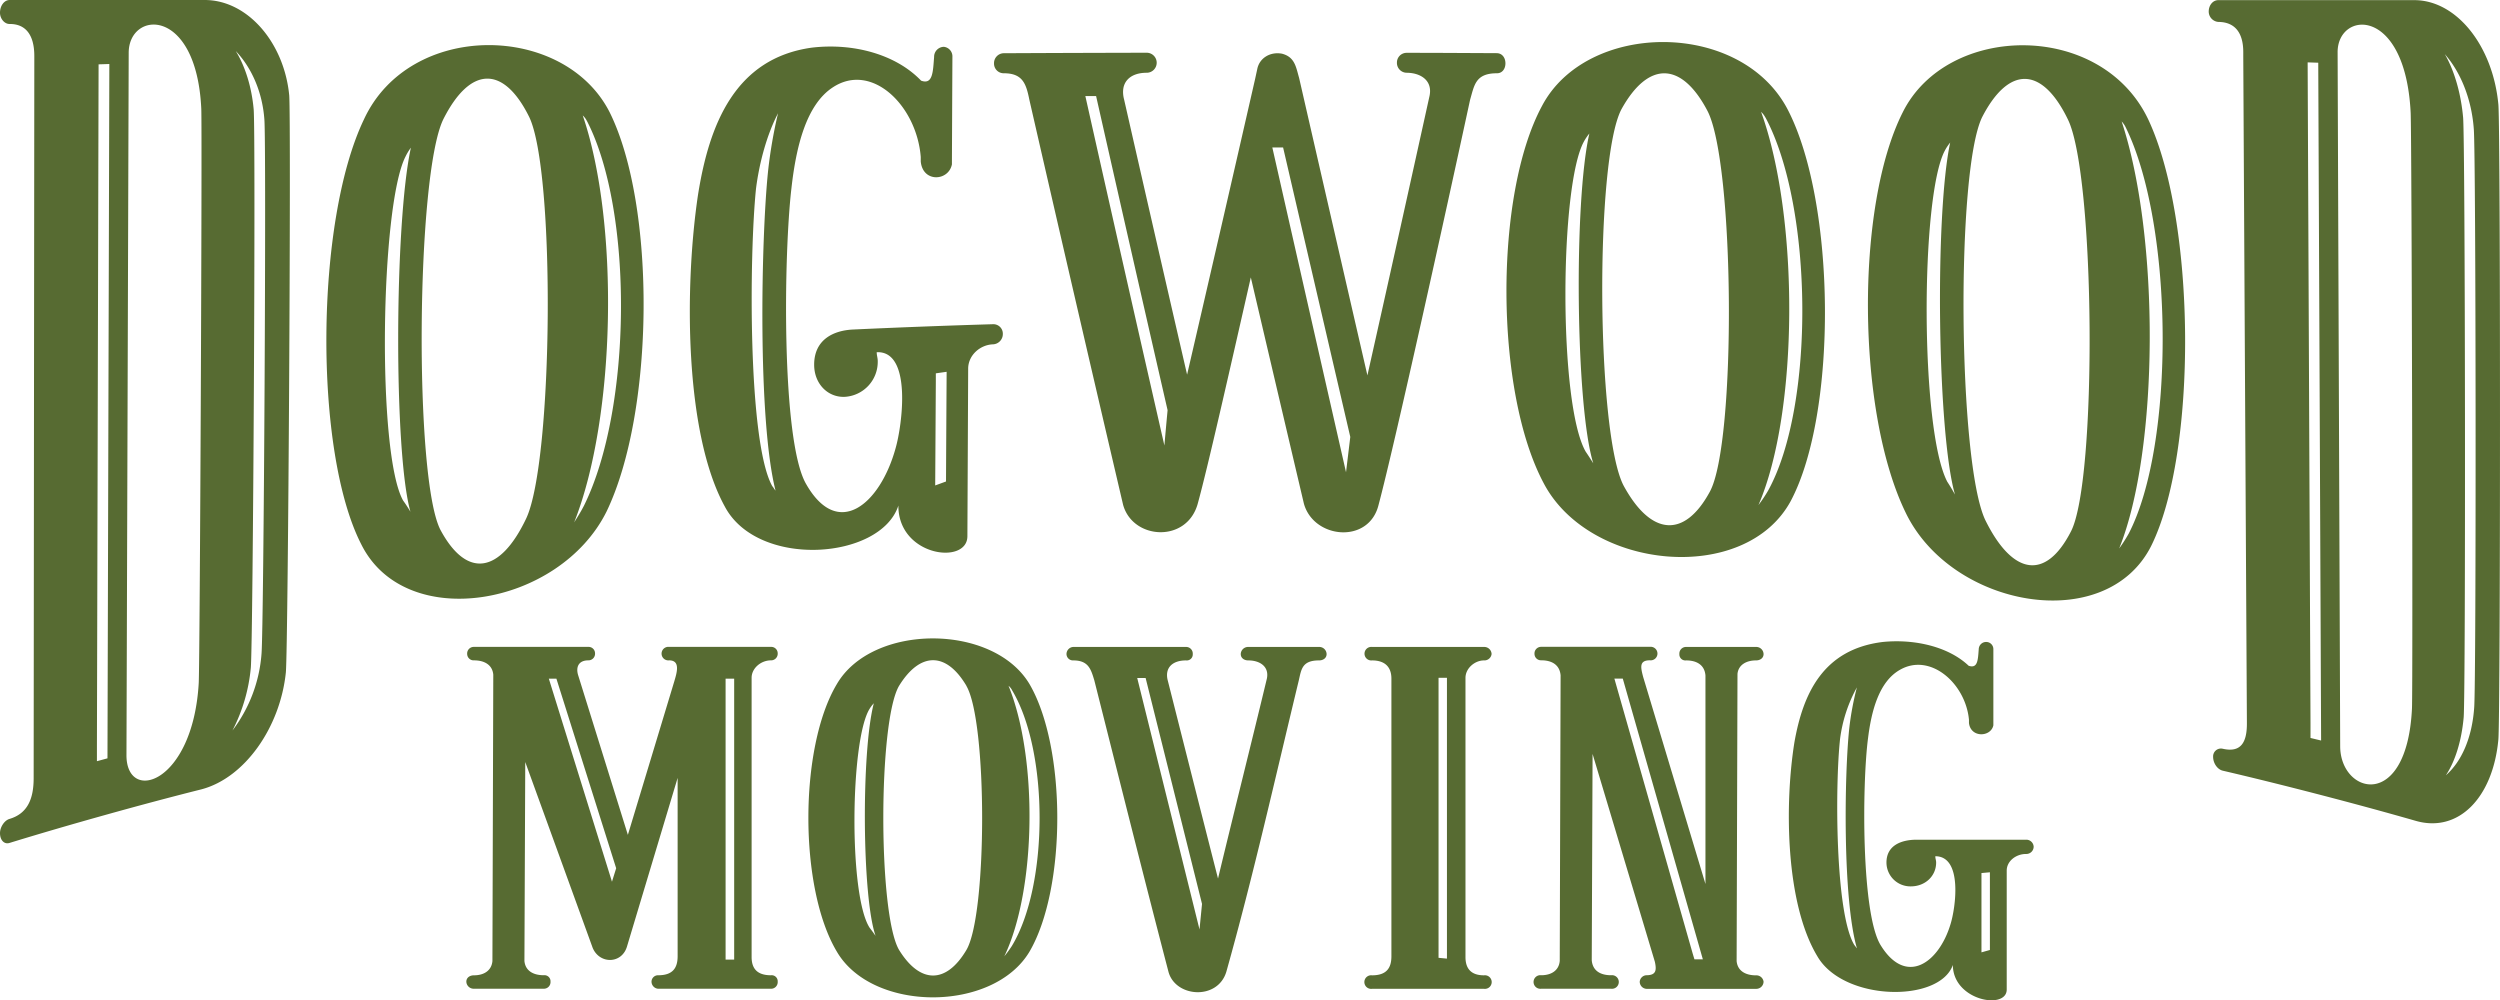
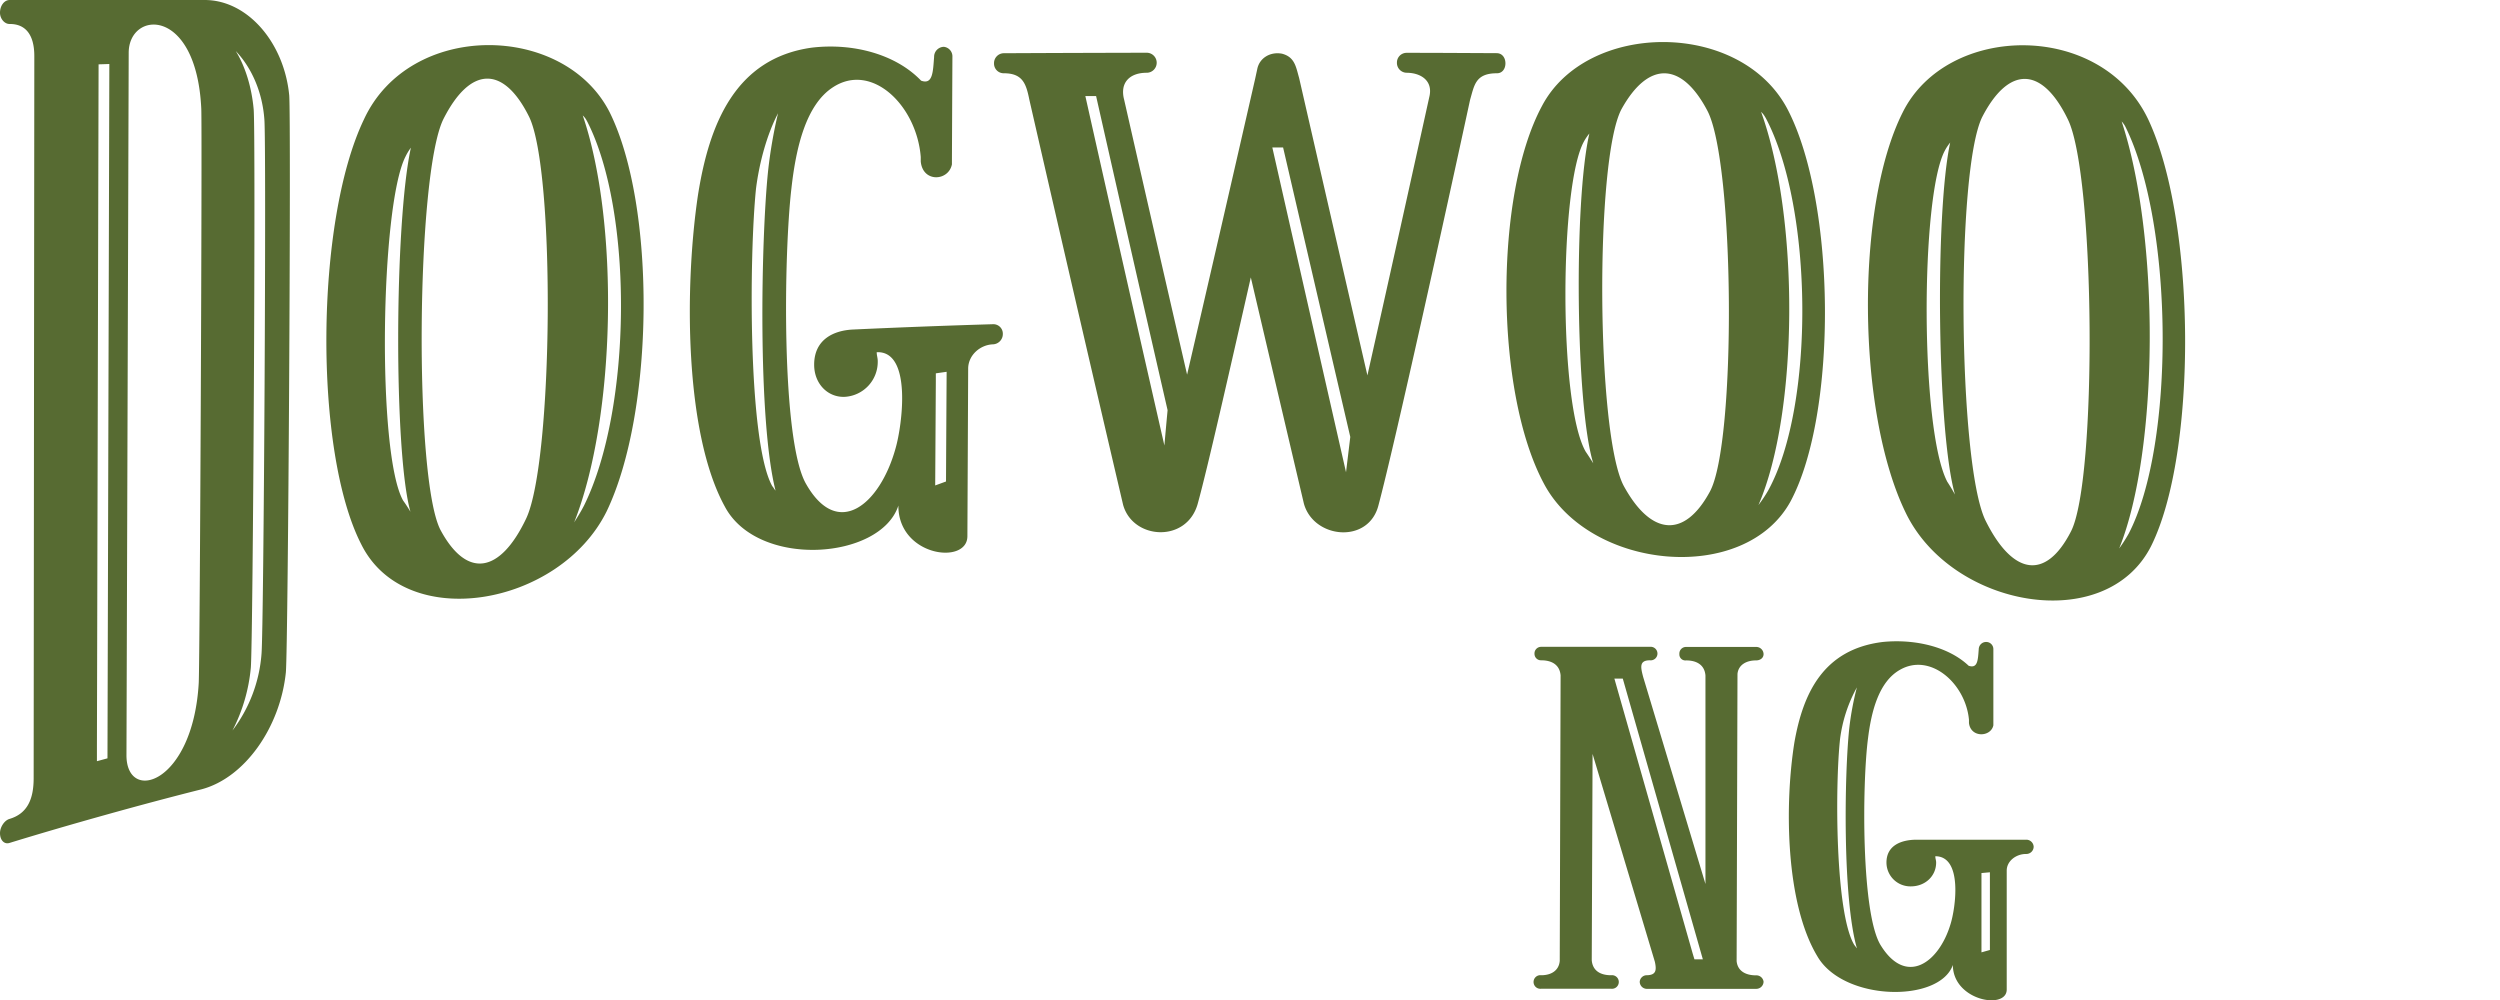
<svg xmlns="http://www.w3.org/2000/svg" viewBox="0 0 874.15 349.78">
  <g fill="#576b32">
-     <path d="m163.06 343.25c0-1.38 1.18-2.22 2.65-2.22 3.53 0 6.18-1.66 6.47-5l.3-100.13c-.3-3.32-2.95-5-6.77-5a2.26 2.26 0 0 1 -2.36-2.22 2.32 2.32 0 0 1 2.36-2.49h40a2.25 2.25 0 0 1 2.35 2.22 2.32 2.32 0 0 1 -2.35 2.49c-3.53 0-4.42 2.5-3.53 5.27l17.36 55.75 16.19-53.53c.88-3 2.36-7.49-1.77-7.49a2.37 2.37 0 1 1 0-4.71h35.62a2.25 2.25 0 0 1 2.35 2.22 2.32 2.32 0 0 1 -2.35 2.49c-3.53 0-6.77 2.77-6.77 6.1v97.63c0 4.16 2.06 6.38 6.77 6.38a2.11 2.11 0 0 1 2.35 2.22 2.32 2.32 0 0 1 -2.35 2.5h-39.41a2.51 2.51 0 0 1 -2.36-2.5 2.27 2.27 0 0 1 2.36-2.22c5 0 6.77-2.49 6.77-6.65v-62.36l-17.66 58.8c-1.77 6.38-9.72 6.38-12.07.56l-23.55-64.91-.29 69.55c.29 3.33 2.94 5 6.77 5a2.11 2.11 0 0 1 2.35 2.22 2.32 2.32 0 0 1 -2.35 2.5h-24.43a2.57 2.57 0 0 1 -2.65-2.47zm52.39-39.66-20.9-66.29h-2.65l22.08 71zm38.26 30v1.94h3v-98.23h-3z" />
-     <path d="m360 332.71c-12.66 21.36-55 21.36-67.41 0-13.24-22.19-13.24-71.28 0-93.47 12.37-21.35 54.75-21.35 67.41 0 12.92 22.19 12.92 71.28 0 93.47zm-53.87-5.55c-4.71-13.59-5-64.34-.59-81.26a12.23 12.23 0 0 0 -1.47 1.94c-6.77 10.82-7.36 65.18 0 76.55.86 1.11 1.44 1.94 2.03 2.77zm31.79-87.36c-7.06-11.93-16.19-11.93-23.55 0-7.35 12.48-7.35 79.88 0 92.36 7.36 11.92 16.49 11.92 23.55 0 7.33-12.48 7.33-79.88-.03-92.36zm15.89 1.38a4.78 4.78 0 0 0 -1.17-1.38c10.3 25.24 9.71 71.28-1.47 94.58a40.31 40.31 0 0 0 2.64-3.61c12.93-21.36 12.93-68.23-.03-89.59z" />
-     <path d="m463.86 228.7c0 1.39-1.17 2.22-2.65 2.22-5.88 0-6.18 3.05-7.06 6.94-8.24 34.11-15.89 68.23-25.31 101.79-2.95 10.26-18 9.15-20.31 0-8.83-33.84-17.37-68-25.9-101.79-1.18-3.89-2.06-6.94-7.36-6.94a2.26 2.26 0 0 1 -2.36-2.22 2.51 2.51 0 0 1 2.36-2.49h39.44a2.32 2.32 0 0 1 2.35 2.49 2.1 2.1 0 0 1 -2.35 2.22c-4.71 0-7.36 2.5-6.48 6.66 5.89 23.3 11.78 46.59 17.66 69.62 5.6-23.3 11.48-46.6 17.08-69.9.88-4.16-2.36-6.38-6.48-6.38-1.47 0-2.65-.83-2.65-2.22a2.57 2.57 0 0 1 2.65-2.49h24.72a2.56 2.56 0 0 1 2.65 2.49zm-43.56 87.37-19.72-79h-2.94l21.78 87.93z" />
-     <path d="m521.55 228.7a2.54 2.54 0 0 1 -2.65 2.22c-3.24 0-6.48 2.77-6.48 6.1v97.63c0 4.16 2.07 6.38 6.48 6.38a2.38 2.38 0 1 1 0 4.72h-39.15a2.38 2.38 0 1 1 0-4.72c5 0 6.77-2.49 6.77-6.65v-97.08c0-4.16-2.35-6.38-6.77-6.38a2.37 2.37 0 1 1 0-4.71h39.15a2.57 2.57 0 0 1 2.65 2.49zm-18.55 8.3v97.91l2.94.28v-98.19z" />
    <path d="m563.34 341a2.38 2.38 0 1 1 0 4.72h-24.43a2.38 2.38 0 1 1 0-4.72c3.53 0 6.18-1.66 6.47-5l.3-99.85c-.3-3.6-2.95-5.27-6.77-5.27a2.26 2.26 0 0 1 -2.36-2.22 2.32 2.32 0 0 1 2.36-2.49h38a2.37 2.37 0 1 1 0 4.71c-3.83 0-3.24 2.5-2.36 5.83l21.78 72.39v-72.91c-.29-3.6-2.94-5.27-6.77-5.27a2.1 2.1 0 0 1 -2.35-2.22 2.32 2.32 0 0 1 2.35-2.49h24.44a2.56 2.56 0 0 1 2.65 2.49c0 1.39-1.17 2.22-2.65 2.22-3.53 0-6.18 1.67-6.47 4.72l-.3 100.4c.3 3.33 2.95 5 6.77 5a2.54 2.54 0 0 1 2.65 2.22 2.56 2.56 0 0 1 -2.65 2.5h-38.3a2.5 2.5 0 0 1 -2.35-2.5 2.46 2.46 0 0 1 2.35-2.26c3.53 0 3.53-1.94 2.94-4.71l-21.78-72.67-.29 72.11c.29 3.64 2.94 5.27 6.77 5.27zm28.55-7.49.59 1.94h2.94l-28-98.18h-2.94z" />
    <path d="m711.09 296.1a2.57 2.57 0 0 1 -2.65 2.5c-3.53 0-6.77 2.49-6.77 5.82v41.58c0 7.22-18.83 3.89-18.83-8.59-4.71 13.31-38.27 12.76-47.39-3.05-11.19-18.59-11.48-53.26-8-74.89 3-16.92 10-32.45 30.91-35 11.18-1.11 23 1.67 30 8.32 3.24 1.11 3.24-2.21 3.53-5.82a2.57 2.57 0 0 1 2.65-2.5 2.5 2.5 0 0 1 2.46 2.53v26.62c-.88 4.16-7.94 4.44-8.53-.83v-1.11c-1.18-12.75-13.54-23.57-24.14-17.47-7.35 4.16-10 14.42-11.18 24.13-2.06 16.09-2.36 61 4.41 72.11 8.83 14.42 20.31 6.38 24.43-7.21 1.77-5.55 4.42-23.85-5.29-23.85 0 .83.29 1.38.29 2.22 0 4.71-3.83 8.32-8.83 8.32a8.36 8.36 0 0 1 -8.54-8.32c0-6.1 5.3-8 10.6-8h38.26a2.57 2.57 0 0 1 2.61 2.49zm-64.46-41.6a102.69 102.69 0 0 1 2.65-14.15 50.58 50.58 0 0 0 -5.88 18c-1.77 16.09-1.77 61 5 72.11.29.28.59.84.88 1.11-5-17.44-4.41-60.71-2.65-77.07zm49.16 50.5-2.95.27v27.73l2.95-.83z" />
    <path d="m101.13 33.32c.69 9.46-.37 191.65-1.17 201.73-1.96 19.22-14.34 36.95-29.53 40.95-20.43 5.12-46.95 12.54-67.13 18.75-1.83.56-3.3-1-3.3-3.45 0-2 1.47-4.4 3.3-4.95 6.25-1.85 8.46-6.88 8.47-14.22q.11-125.53.23-251.08v-1.47c0-7.34-3-11.23-8.62-11.19-1.88.02-3.38-1.95-3.38-3.93 0-2.46 1.5-4.46 3.38-4.46h68.3c15.01.08 27.68 15 29.45 33.32zm-66.66-10.82q-.28 119.19-.58 238.39v5.27l3.69-1 .65-242.78zm9.75 241.5c-.06 17.09 23.24 10.22 25.27-25.19.41-8.42 1.23-193 .89-200.82-1.71-35.99-25.38-34.29-25.38-19.51zm43.48-30.5a59.69 59.69 0 0 1 -6.42 21.93 50.52 50.52 0 0 0 10.16-26.78c.8-9.24 1.73-178.3 1-186.91-.69-9.5-4.4-18-10-23.89 3.35 5.44 5.56 12.67 6.26 20.38.74 8.65-.21 185.54-1 195.27z" />
    <path d="m212.11 178.82c-16.45 33.21-70.42 42.74-85.85 11.39-16.57-32.49-16.12-112.74 1-148.46 16-34.6 70-33.82 85.91-2.5 16.26 32.81 15.74 104.57-1.06 139.57zm-68.59.12c-5.83-20.4-5.66-100.58.15-127.3a19.52 19.52 0 0 0 -1.89 3.13c-8.78 17.23-10.07 103.69-.84 120.23 1.11 1.54 1.85 2.74 2.58 3.94zm41.48-138.12c-8.87-17.88-20.51-17.94-30 .9-9.52 19.58-10.26 125.58-1 143.55 9.23 17.22 20.85 15.28 30-4 9.47-20.2 10.24-121.63 1-140.45zm20.25 1.54a6.87 6.87 0 0 0 -1.49-2c12.85 37.62 11.59 105.53-3 142.29 1.14-1.8 2.28-3.6 3.42-5.81 16.82-33.99 17.35-102.84 1.08-134.48z" />
    <path d="m350.65 116.79a3.6 3.6 0 0 1 -3.41 3.61c-4.53.14-8.69 3.8-8.71 8.49l-.27 58.64c-.05 10.11-24.23 7-24.13-10.76-6.15 19-49.21 22.15-60.71.31-14.12-25.76-14.11-77-9.37-108.85 3.94-25 13.11-47.84 39.79-51.57 14.27-1.7 29.27 2.2 38.23 11.54 4.13 1.53 4.15-3.18 4.55-8.28a3.49 3.49 0 0 1 3.4-3.55 3.36 3.36 0 0 1 3 3.51q-.09 18.21-.17 36.41v1.18c-1.16 5.89-10.19 6.47-10.9-1v-.78c0-.4 0-.4 0-.79-1.42-18-17.11-33.27-30.68-24.4-9.43 6.08-12.91 21-14.5 35-2.78 23.26-3.6 88.3 5 103.58 11.19 19.85 26 7.19 31.38-12.35 2.31-8 5.84-34.14-6.6-33.58 0 1.18.37 2 .36 3.14a12.25 12.25 0 0 1 -11.38 12.46c-6 .35-10.9-4.53-10.85-11.32.05-8.77 6.85-11.9 13.63-12.21 16.2-.75 32.78-1.38 49-1.86a3.31 3.31 0 0 1 3.34 3.43zm-82.12-56.64a165.8 165.8 0 0 1 3.52-20.55c-3.81 7.29-6.51 17-7.7 26.31-2.41 23.4-2.87 88.79 5.69 104.1.38.37.75 1.14 1.13 1.52-6.25-24.74-5.06-87.64-2.64-111.38zm62.47 69.85-3.78.54v2.75l-.22 36.45 3.78-1.38q.1-19.2.22-38.36z" />
    <path d="m526.39 22.14c0 1.94-1.12 3.5-3 3.48-7.52 0-7.88 4.23-9.36 9.28-8.48 39.27-26.37 120.55-32 141.63-3.37 13.8-22.7 11.9-26.11-.43q-9.32-39.6-18.56-79.1c-7.54 33.13-15.13 66.7-18.55 79.08-3.79 13.87-22.73 12.68-26.11.42q-16.5-70.5-32.77-141.6c-1.11-5.44-2.22-9.32-9-9.28a3.38 3.38 0 0 1 -3.36-3.48 3.46 3.46 0 0 1 3.43-3.53c16.9-.08 33.43-.14 49.95-.17a3.48 3.48 0 0 1 0 7c-6 0-9.4 3.51-7.91 9.3q10.96 48.21 22.04 96.26 12-51.78 23.78-103.37l.75-3.46c.75-3.86 4.51-6.17 8.64-5.4 4.51 1.16 4.89 4.64 6 8.49q11.88 51.87 23.88 104 10.87-48.5 21.62-97.26c1.49-5.81-3-8.55-7.91-8.56a3.45 3.45 0 0 1 -3.39-3.5 3.39 3.39 0 0 1 3.37-3.47c10.52 0 20.66.07 31.55.12 1.88.03 3.01 1.59 3.02 3.55zm-118.13 121.29q-12.58-54.83-25-109.85h-3.76q13.74 61.31 27.64 122.19.54-6.16 1.12-12.34zm63.88 9.35q-11.8-50.78-23.49-101.22h-3.77q12.83 56.67 25.77 113.56.75-6.17 1.49-12.34z" />
    <path d="m626.17 175.15c-15.94 29.5-70.37 24.34-86.4-6.19-17.15-32.15-17.37-100.71-.61-131.88 15.65-29.85 69.66-30.27 86 1.36 16.84 32.75 17.35 105.91 1.01 136.71zm-69.06-13.15c-6.15-19.64-6.88-91.39-1.37-115.32a17.16 17.16 0 0 0 -1.86 2.73c-8.56 15.23-9 91.87.57 108.51 1.14 1.67 1.9 2.9 2.66 4.08zm39.89-123.29c-9.13-17.36-20.76-17.33-30.06-.48-9.29 17.69-8.8 113.13.75 131.54 9.53 17.58 21.25 18.63 30.18 2.15 9.34-17.18 8.67-115.1-.87-133.21zm20.3 2.4a7.42 7.42 0 0 0 -1.52-2c13.4 37 13.16 105-.92 137.49a48.82 48.82 0 0 0 3.35-5c16.39-29.55 15.86-99.07-.88-130.49z" />
    <path d="m752.19 190.88c-15.8 31.37-69.76 21.7-85.83-11.58-17.17-35.17-17.7-107-1.06-140 15.52-31.3 69.57-32.14 85.92 2.6 16.72 35.84 17.16 116.34.97 148.98zm-68.61-17.95c-6.16-21.32-7.12-97.63-1.68-123.08a16.92 16.92 0 0 0 -1.9 2.88c-8.51 16.13-8.64 97.42.88 115.71 1.18 1.8 1.94 3.15 2.7 4.49zm39.52-131.09c-9.1-18.84-20.77-18.84-30.01-.91-9.24 18.87-8.47 120.56 1.06 140.86 9.51 19.37 21.13 21.35 30 4 9.2-17.97 8.46-124.3-1.05-143.95zm20.26 2.86a8.1 8.1 0 0 0 -1.51-2.24c13.39 40.34 13.09 114.82-.86 149.32a52.09 52.09 0 0 0 3.33-5.19c16.21-31.21 15.77-107.59-.96-141.89z" />
-     <path d="m873.59 36.64c.75 10.4.74 211.15 0 221.82-1.84 20.4-13.94 32.93-29 28.53-20.26-5.82-46.92-12.75-67.38-17.51-1.86-.44-3.36-2.59-3.37-4.84a2.74 2.74 0 0 1 3.32-2.84c6.33 1.46 8.53-2.1 8.49-8.93q-.65-116.66-1.27-233.31c0-.46 0-.91 0-1.37 0-6.83-3-10.48-8.68-10.52a3.66 3.66 0 0 1 -3.4-3.62c0-2.25 1.48-4 3.36-4h68.29c15.05-.14 27.78 16.12 29.64 36.59zm-66.7-14.83 1 231.12v5.11l3.71.89q-.5-118.52-1-237zm11.38 239.19c.08 16.73 23.33 22.85 25.1-13.25.35-8.54-.07-200.24-.46-208.4-1.91-37.61-25.6-35.51-25.54-21.07zm43.18-10.18c-.73 8.13-2.94 15.36-6.24 20.28 5.51-4.8 9.19-13.13 9.92-23.75.73-9.61.62-192.89-.14-202.22-.75-10.35-4.51-19.8-10.14-26.21 3.39 5.89 5.64 13.78 6.4 22.13.75 9.32.92 199.74.2 209.8z" />
  </g>
</svg>